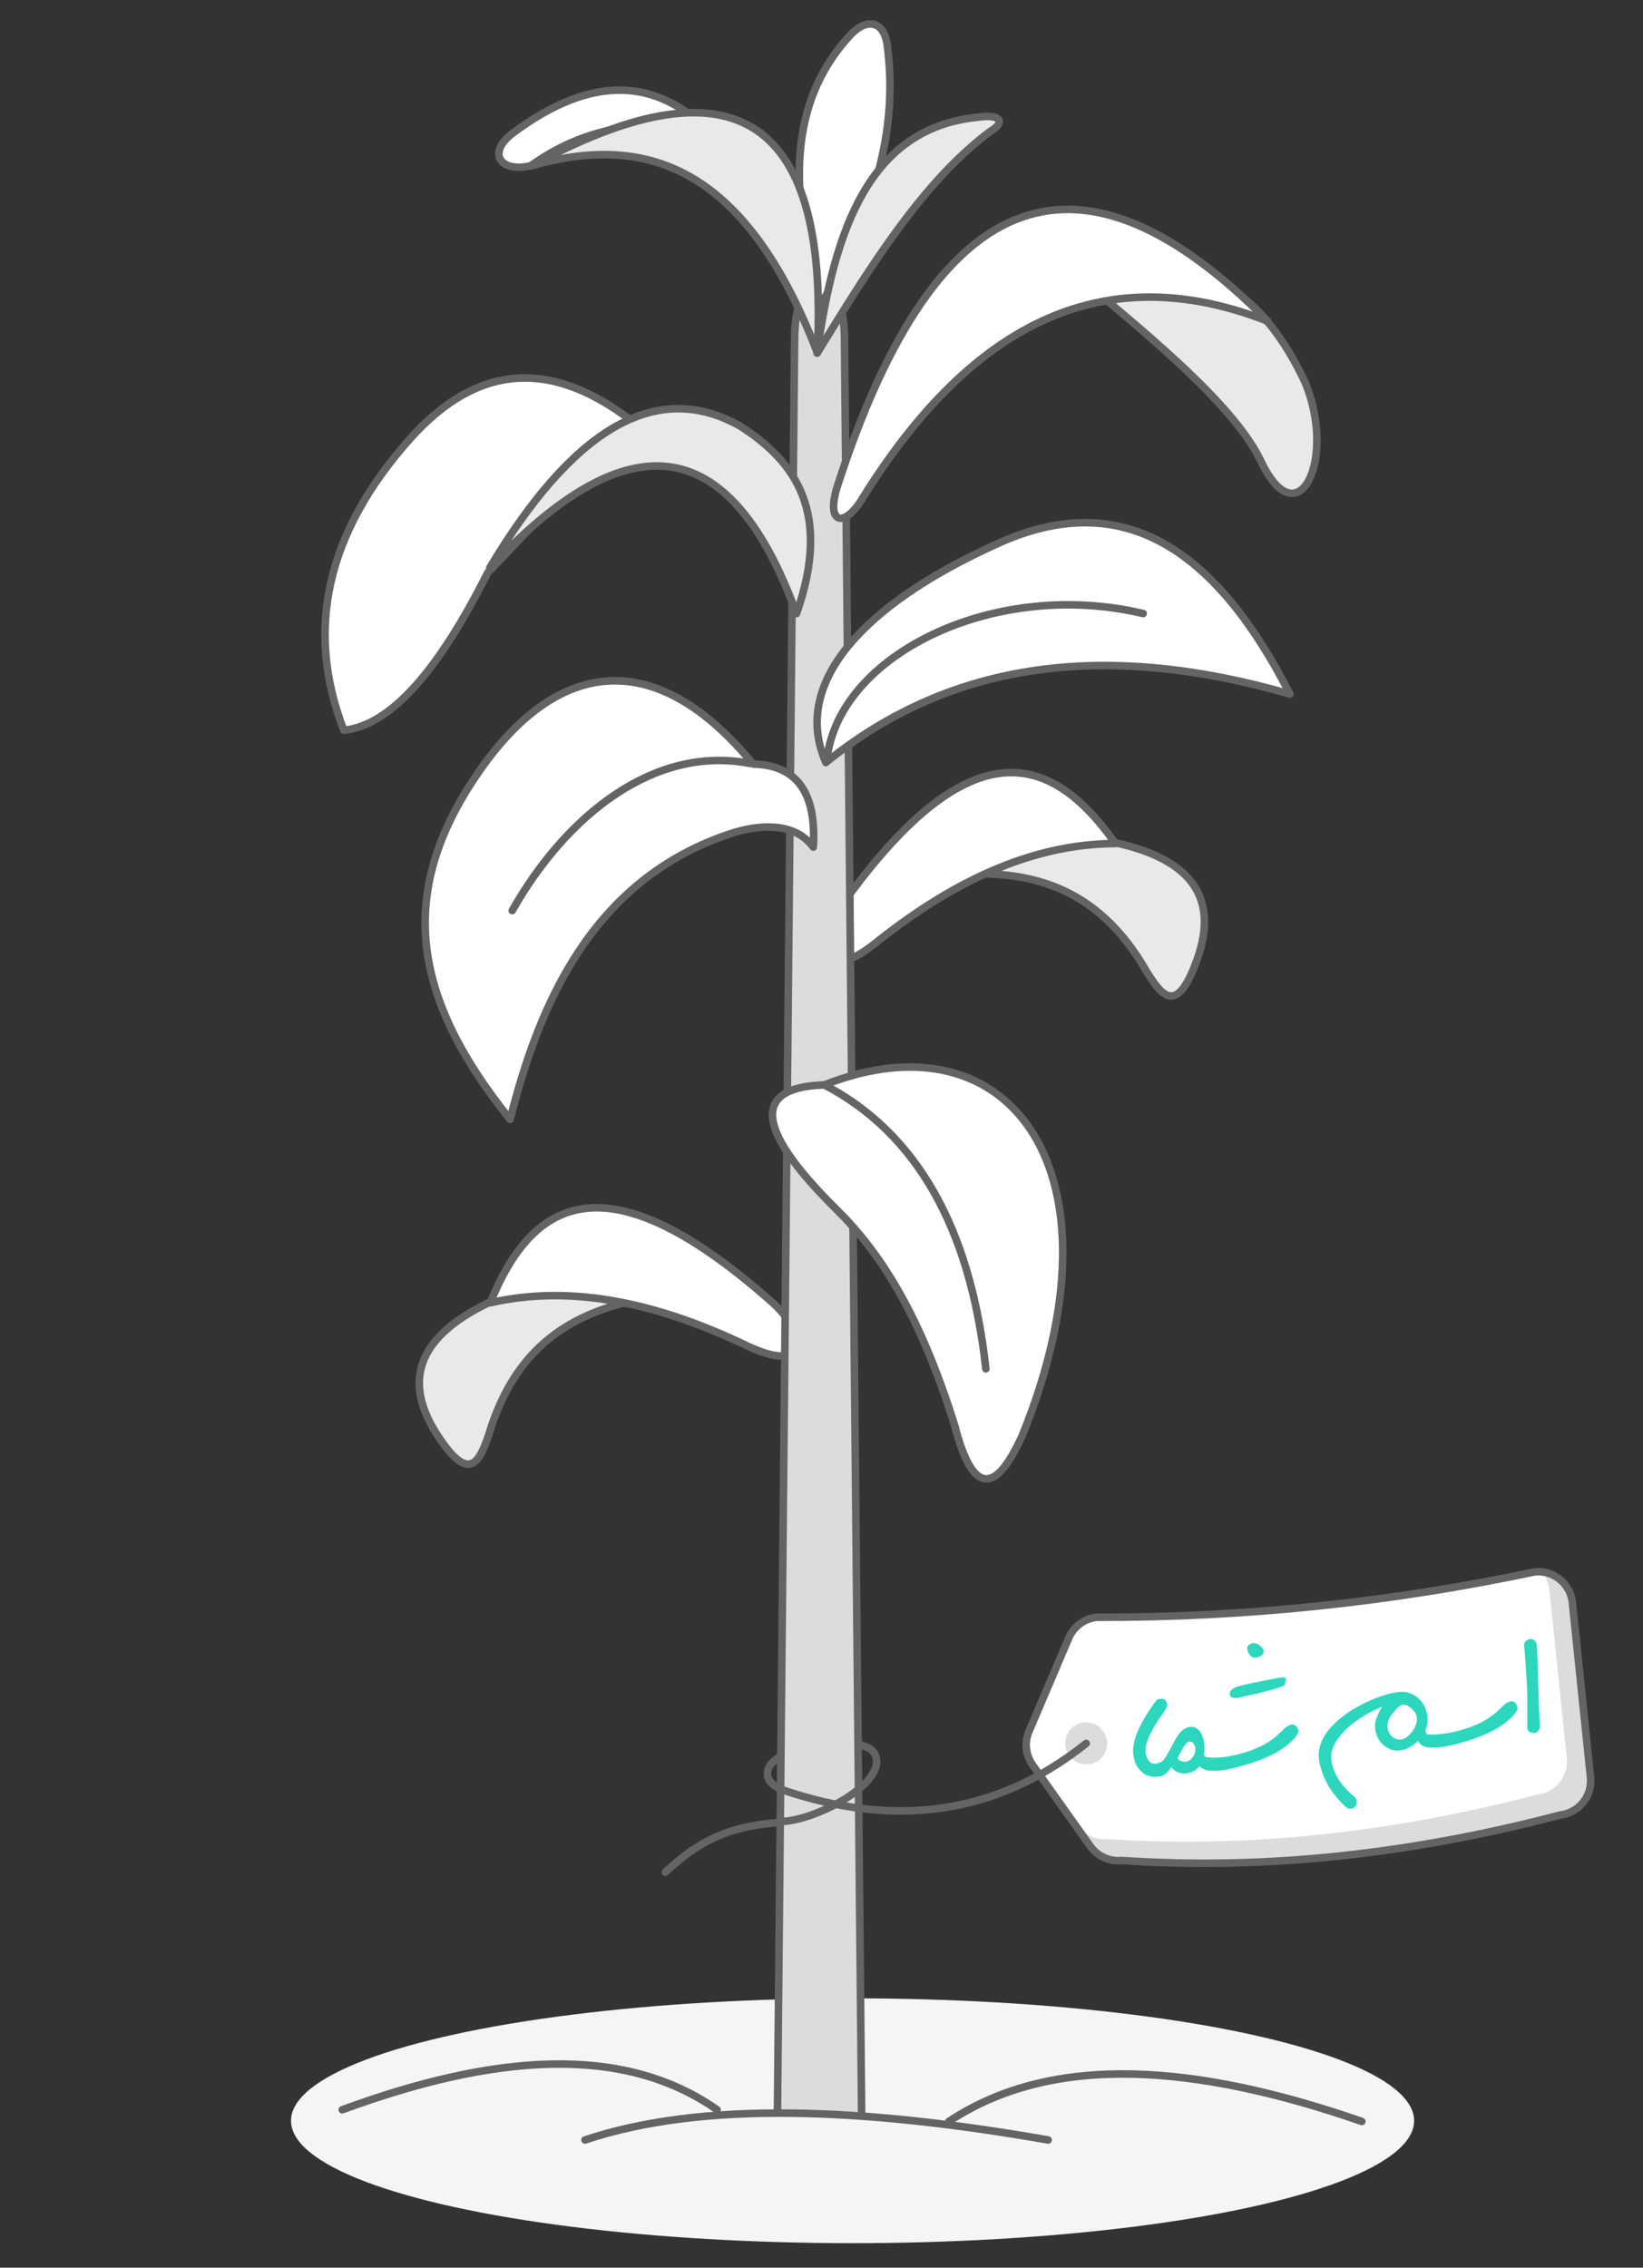
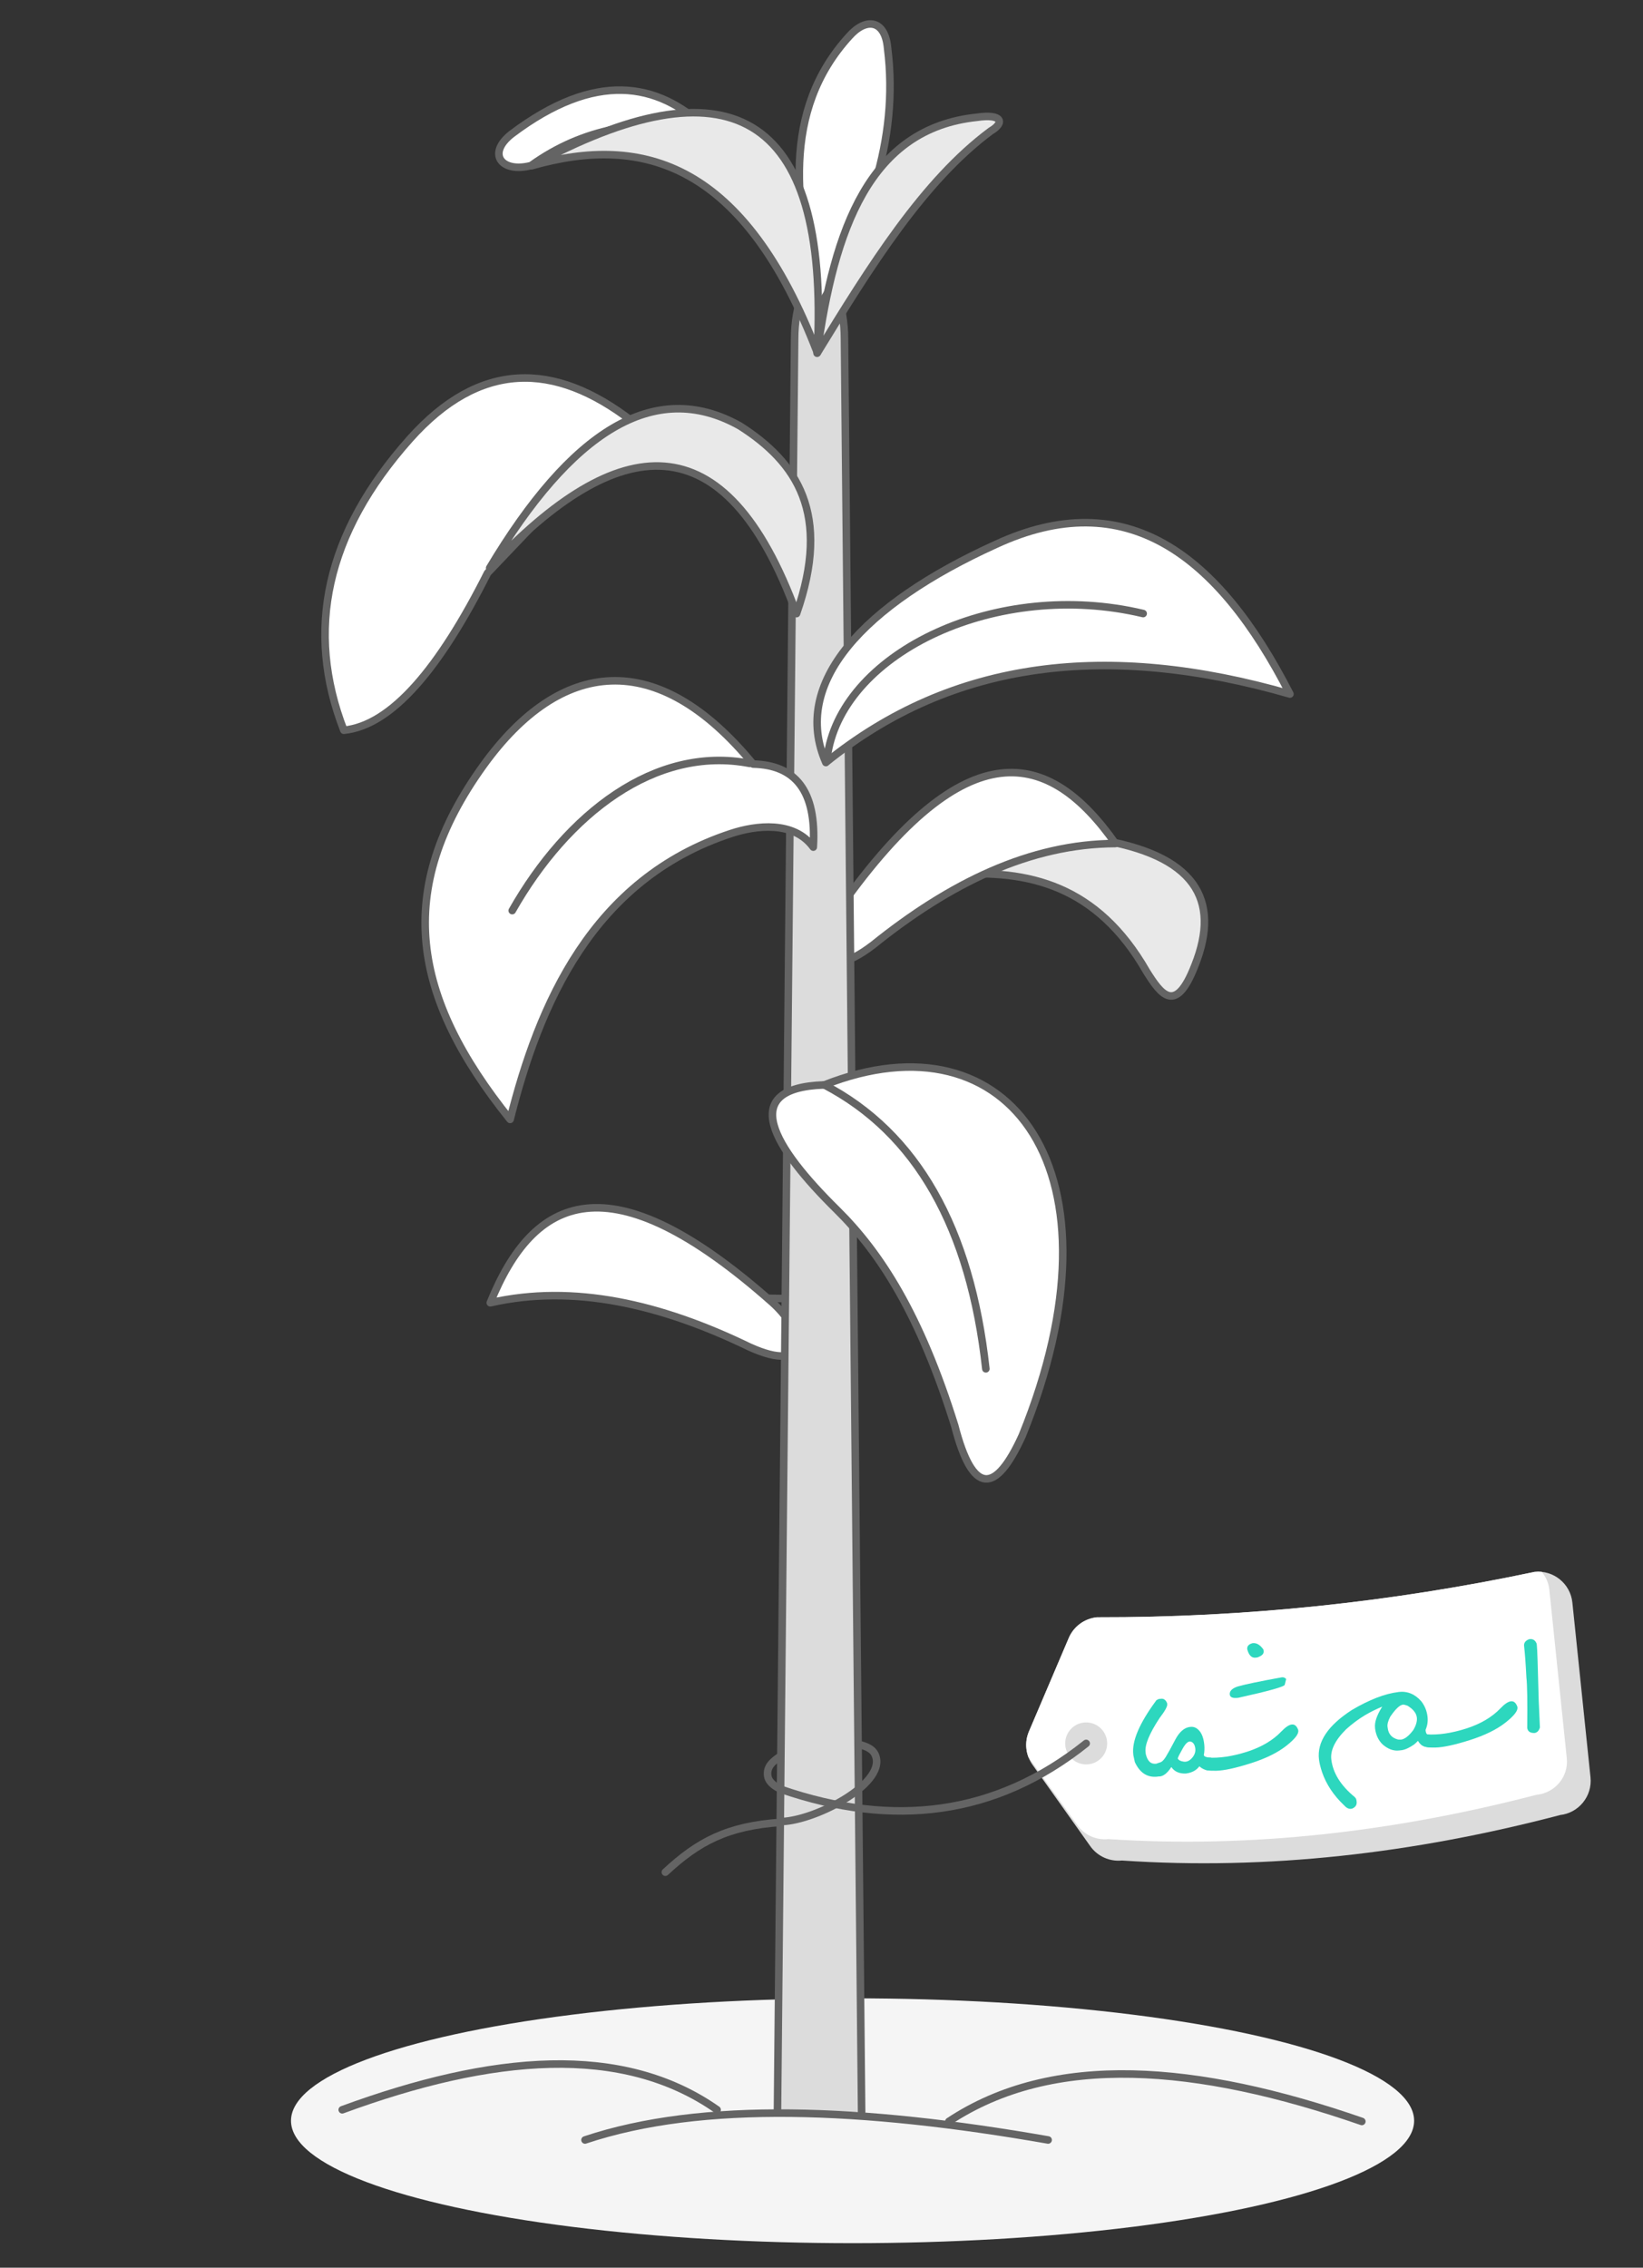
<svg xmlns="http://www.w3.org/2000/svg" id="Layer_2" data-name="Layer 2" viewBox="0 0 326.4 450.5">
  <rect x="0" y="0" width="326.4" height="450.5" fill="#333333" stroke="none" />
  <defs>
    <style>
      .cls-1, .cls-2 {
        fill: #fff;
      }

      .cls-1, .cls-3, .cls-4, .cls-5 {
        stroke: #646464;
        stroke-linecap: round;
        stroke-linejoin: round;
        stroke-width: 1.5px;
      }

      .cls-3, .cls-6 {
        fill: #dcdcdc;
      }

      .cls-7, .cls-4 {
        fill: none;
      }

      .cls-8 {
        fill: #f5f5f5;
      }

      .cls-9 {
        fill: #2dd7be;
      }

      .cls-10 {
        clip-path: url(#clippath);
      }

      .cls-5 {
        fill: #e9e9e9;
      }
    </style>
    <clipPath id="clippath">
      <path class="cls-3" d="M309.89,360.59c-29.07,7.62-58.08,10.98-87.01,9.02-2.45.25-4.85-.83-6.28-2.84l-11.47-16.16c-1.38-1.94-1.65-4.45-.72-6.63l7.91-18.57c.97-2.29,3.11-3.86,5.58-4.12,29.51.06,58.49-2.99,86.97-9.02,3.75-.39,7.11,2.34,7.5,6.09l3.6,34.72c.39,3.75-2.34,7.11-6.09,7.5Z" />
    </clipPath>
  </defs>
  <g id="Layer_1-2" data-name="Layer 1">
    <g>
      <g>
        <g>
          <g>
            <ellipse class="cls-8" cx="169.37" cy="421.31" rx="111.56" ry="24.32" />
            <g>
-               <path class="cls-5" d="M130.2,257.57c-14.74,2.31-27.39,8.45-33.09,27.4-1.77,5.12-3.69,9.73-9.62,1.02-8.1-11.66-4.91-21.5,13.45-28.88l29.26.46Z" />
+               <path class="cls-5" d="M130.2,257.57l29.26.46Z" />
              <path class="cls-1" d="M148.98,267.63c11.83,5.35,11.35-2.65,4.5-8.84-32.55-28.87-47.52-21.11-56.08.02,16.49-3.75,33.79.19,51.57,8.82Z" />
              <path class="cls-5" d="M189.35,173.76c14.88-1.07,28.59,2.05,38.42,19.23,2.88,4.59,5.79,8.65,9.6-1.18,5.26-13.19-.07-22.05-19.62-25.1l-28.4,7.06Z" />
              <path class="cls-1" d="M173.33,187.81c-10.32,7.88-11.66-.02-6.38-7.59,25.19-35.47,41.53-31.29,54.64-12.64-16.92.07-32.87,7.82-48.25,20.23Z" />
              <path class="cls-3" d="M154.45,419.58l3.41-352.25c0-6.73,2.22-12.18,4.95-12.18h0c2.74,0,4.95,5.45,4.95,12.18l3.41,352.25" />
              <path class="cls-1" d="M161.57,168.29c-3.88-5.31-11.43-4.31-16.27-2.73-27.75,9.08-38.26,34.18-43.96,56.82-19.49-24.28-23.21-45.5-5.28-70.37,15.31-21.18,34.46-23.42,53.55-.22,8.32.18,12.65,5.25,11.96,16.49Z" />
              <path class="cls-1" d="M148.96,151.66c-18.8-3.63-36.32,10.06-47.2,29.24" />
              <path class="cls-1" d="M163.75,215.53c-17.44.57-10.05,12.42,2.47,24.78,8.73,8.62,16.57,20.87,23.46,42.95,3.57,13.83,8.1,13.6,13.4,1.94,21.28-52.38-2.37-84.29-39.33-69.66Z" />
              <path class="cls-1" d="M195.85,271.93c-3.07-27.99-13.75-46.83-32.1-56.41" />
              <path class="cls-1" d="M68.31,145.07c-7.69-19.79-3.6-39.09,13.1-57.85,13.85-15.54,28.65-15.51,44.17-3.53l-28.72,30.14c-9.52,18.92-19.04,30.28-28.55,31.24Z" />
              <path class="cls-5" d="M158.24,121.9c-14.14-38.72-35.4-36.29-60.96-9.07,16.05-26.83,32.57-37.82,49.71-28.21,11.29,7.19,18.2,17.42,11.25,37.28Z" />
-               <path class="cls-5" d="M213.65,54.51c18.53-5.14,34.84-1.86,45.76,21.75,6.05,15.2-1.49,30.63-8.8,15.6-4.99-10.76-21.07-24.21-36.97-37.34Z" />
-               <path class="cls-1" d="M171.52,98.71c-3.63,6.26-7.61,5.65-5.16-2.14,19.95-61.71,48.95-69.72,85.52-32.75-29.42-11.53-56.58-3.19-80.36,34.89Z" />
              <path class="cls-1" d="M162.91,60.83c-5.07-19.7-7.72-38.78,5.82-53.65,3.32-3.75,7.11-3.27,7.6,2.4,2.32,18.47-4.17,35.14-13.43,51.24Z" />
              <path class="cls-5" d="M162.33,70.17c10.54-17.23,21.15-34.26,34.5-44.15,2.78-1.63,2.3-3.46-2.74-2.72-21.38,2.21-28.36,22.32-31.77,46.87Z" />
              <path class="cls-1" d="M140.28,25.52c-9.68-9.24-22-11.41-38.59,1.07-5.03,3.89-2.14,7.83,3.8,6.31,10.4-7.48,22.13-9.38,34.79-7.38Z" />
              <path class="cls-5" d="M162.37,70.07c-14.48-37.66-34.54-43.48-56.71-37.15,38.5-20.93,59.27-11.73,56.71,37.15Z" />
              <path class="cls-1" d="M164.06,151.48c25.2-20.42,56.1-24,92.2-13.6-14.28-27.93-32.66-41.66-58.44-29.72-26.4,11.98-40.68,27.6-33.75,43.33Z" />
              <path class="cls-4" d="M164.45,149.64c3.36-20.15,33.67-34.64,62.65-27.75" />
              <g>
                <path class="cls-6" d="M309.89,360.59c-29.07,7.62-58.08,10.98-87.01,9.02-2.45.25-4.85-.83-6.28-2.84l-11.47-16.16c-1.38-1.94-1.65-4.45-.72-6.63l7.91-18.57c.97-2.29,3.11-3.86,5.58-4.12,29.51.06,58.49-2.99,86.97-9.02,3.75-.39,7.11,2.34,7.5,6.09l3.6,34.72c.39,3.75-2.34,7.11-6.09,7.5Z" />
                <g class="cls-10">
                  <path class="cls-2" d="M305.29,356.54c-28.44,7.39-56.81,10.67-85.1,8.82-2.4.25-4.74-.8-6.13-2.73l-11.2-15.57c-1.34-1.87-1.6-4.29-.69-6.4l7.76-17.93c.96-2.21,3.05-3.73,5.46-3.98,28.86.02,57.2-2.96,85.07-8.82,3.67-.38,6.95,2.25,7.33,5.87l3.47,33.5c.38,3.62-2.3,6.87-5.97,7.25Z" />
                </g>
-                 <path class="cls-4" d="M309.89,360.59c-29.07,7.62-58.08,10.98-87.01,9.02-2.45.25-4.85-.83-6.28-2.84l-11.47-16.16c-1.38-1.94-1.65-4.45-.72-6.63l7.91-18.57c.97-2.29,3.11-3.86,5.58-4.12,29.51.06,58.49-2.99,86.97-9.02,3.75-.39,7.11,2.34,7.5,6.09l3.6,34.72c.39,3.75-2.34,7.11-6.09,7.5Z" />
              </g>
              <circle class="cls-6" cx="215.78" cy="346.35" r="4.17" />
              <path class="cls-4" d="M116.22,425.13c23.24-7.77,55.17-6.44,92,0" />
              <path class="cls-4" d="M188.5,421.45c20.72-13.72,49.2-11.38,82.04,0" />
              <path class="cls-4" d="M142.46,419.13c-18.81-13.22-44.66-10.96-74.47,0" />
            </g>
            <g>
              <path class="cls-9" d="M230.21,337.53l.43-.05c.54-.07.94.22,1.21.85l.03.24c.05.43-.45,1.35-1.52,2.74-2.03,3.08-2.96,5.34-2.78,6.78l.04.36c.33,1.42,1.02,2.06,2.08,1.93.9-.11,1.39.2,1.48.93l.04.36c.08.65-.33,1.08-1.21,1.27-2.04.25-3.56-.71-4.56-2.88l-.29-1.33-.02-.18c-.32-2.63,1.22-6.23,4.6-10.79l.47-.25Z" />
              <path class="cls-9" d="M236.39,343.07h.08c.68-.09,1.28.17,1.81.79s.85,1.55.97,2.82c.11,1.27-.1,2.47-.63,3.62-.54,1.15-1.54,1.83-3.02,2.03-1.32.05-2.29-.38-2.9-1.29-.83,1.28-1.66,1.9-2.49,1.88-.69-.1-1.08-.44-1.17-1.01-.09-.57.01-.99.32-1.24.31-.26.66-.43,1.05-.53.39-.09.79-.47,1.19-1.12.4-.65,1.02-1.77,1.85-3.36.83-1.59,1.81-2.45,2.95-2.59ZM235.16,349.97c.62.09,1.19-.18,1.7-.79.51-.61.7-1.26.58-1.95-.12-.69-.41-1.1-.88-1.24-.47-.14-1,.31-1.59,1.35-.59,1.04-.93,1.7-1,2,.17.33.56.54,1.18.63ZM239.43,348.97c.32.13.63.2.93.19.3,0,.56.17.78.54.22.37.26.75.11,1.15-.15.4-.4.66-.76.8-.36.13-.83.07-1.39-.19-.56-.26-1.03-.68-1.41-1.27-.38-.59-.24-1.41.43-2.48.67-1.07.97-1.16.91-.27-.06.89.07,1.4.39,1.53Z" />
              <path class="cls-9" d="M247.69,348.02c2.87-.92,5.16-2.26,6.85-4.03,1.69-1.77,2.82-1.87,3.37-.29v.05c.14.69-.65,1.72-2.38,3.08s-4.08,2.52-7.07,3.47c-2.99.95-5.26,1.44-6.82,1.48-1.56.04-2.36-.12-2.4-.47-.27-.19-.42-.46-.47-.8.05-.82.41-1.27,1.07-1.35,2.35.16,4.97-.23,7.84-1.14ZM254.63,333.22c.37-.04.66.07.88.34l-.28,1.13c-.05.38-3.11,1.24-9.17,2.58l-.13.02c-1.01.12-1.55-.09-1.62-.64-.08-.69.43-1.22,1.54-1.6,1.56-.45,4.49-1.06,8.78-1.83ZM248.85,326.43c.77-.09,1.49.33,2.15,1.28l.04.32c.06.52-.36.93-1.26,1.24l-.32.04c-.8.1-1.36-.46-1.68-1.66-.07-.61.28-1.02,1.07-1.22Z" />
              <path class="cls-9" d="M277.81,336.13c1.77-.21,3.29.41,4.55,1.86.68.88,1.1,1.89,1.23,3.03.24,1.97-.65,3.82-2.66,5.54-.97.67-1.81,1.05-2.51,1.14l-.44.05c-1.14.14-2.25-.27-3.33-1.22-.83-.82-1.32-1.88-1.48-3.18v-.08c-.14-1.08.33-2.47,1.4-4.19v-.03c-1.25.52-2.4,1.1-3.46,1.73-1.26.76-2.49,1.68-3.69,2.76-2.18,2.16-3.16,4.16-2.94,6,.32,2.68,1.86,5.16,4.61,7.43.23.2.36.43.39.71l.03.24c.07.62-.21,1.08-.86,1.37l-.25.05c-.48.06-.96-.2-1.46-.77-2.03-1.94-3.47-4.11-4.3-6.52-.33-1.01-.53-1.85-.61-2.51-.42-3.47,1.76-6.75,6.53-9.83,3.49-2.06,6.58-3.25,9.26-3.57ZM275.66,343.07l.02.19c.15,1.25.84,2.02,2.08,2.32l.53.02c.78-.09,1.61-.74,2.5-1.94.54-.93.77-1.75.68-2.46-.1-.87-.72-1.65-1.86-2.35-.44-.15-.74-.22-.91-.2-.64.08-1.48.87-2.51,2.39-.43.82-.61,1.5-.54,2.03ZM283.73,344.61c.42.05.73.25.94.62.21.37.27.72.18,1.07s-.27.58-.53.71c-.26.12-.68.11-1.26-.02s-1.07-.58-1.46-1.33c-.39-.75-.2-1.66.58-2.73.78-1.07,1.12-1.07,1.04,0-.08,1.08.09,1.64.51,1.68Z" />
              <path class="cls-9" d="M291.23,343.41c2.87-.92,5.16-2.26,6.85-4.03,1.69-1.77,2.82-1.87,3.37-.29v.05c.14.69-.65,1.72-2.38,3.08-1.73,1.36-4.08,2.52-7.07,3.47-2.99.95-5.26,1.44-6.82,1.48-1.56.04-2.36-.12-2.4-.47-.27-.19-.42-.46-.47-.8.05-.82.41-1.27,1.07-1.35,2.35.16,4.97-.23,7.84-1.14Z" />
              <path class="cls-9" d="M303.9,325.63c.62-.07,1.08.21,1.36.87l.04.22c.1.81.22,4.49.38,11.03l.24,5.44c-.21.67-.57,1.03-1.09,1.09h-.02c-.86,0-1.32-.33-1.41-1.02.06-5.29,0-8.62-.16-9.98-.14-2.73-.29-4.81-.46-6.26-.08-.62.25-1.08.98-1.37l.14-.02Z" />
            </g>
          </g>
          <path class="cls-4" d="M215.78,346.35c-18.02,14.4-38.34,16.79-60.56,9.15" />
          <path class="cls-4" d="M155.16,362.03c-10.65.73-16.45,3.82-22.98,9.9" />
        </g>
        <path class="cls-4" d="M155.04,348.89c-1.67,1.12-2.76,2.15-2.53,3.89s2.71,2.71,2.71,2.71" />
        <path class="cls-4" d="M155.29,361.87c7-.25,21.4-7.89,18.48-13.46-.48-.92-1.57-1.47-3.15-1.86" />
      </g>
      <rect class="cls-7" width="326.4" height="450.5" />
    </g>
  </g>
</svg>